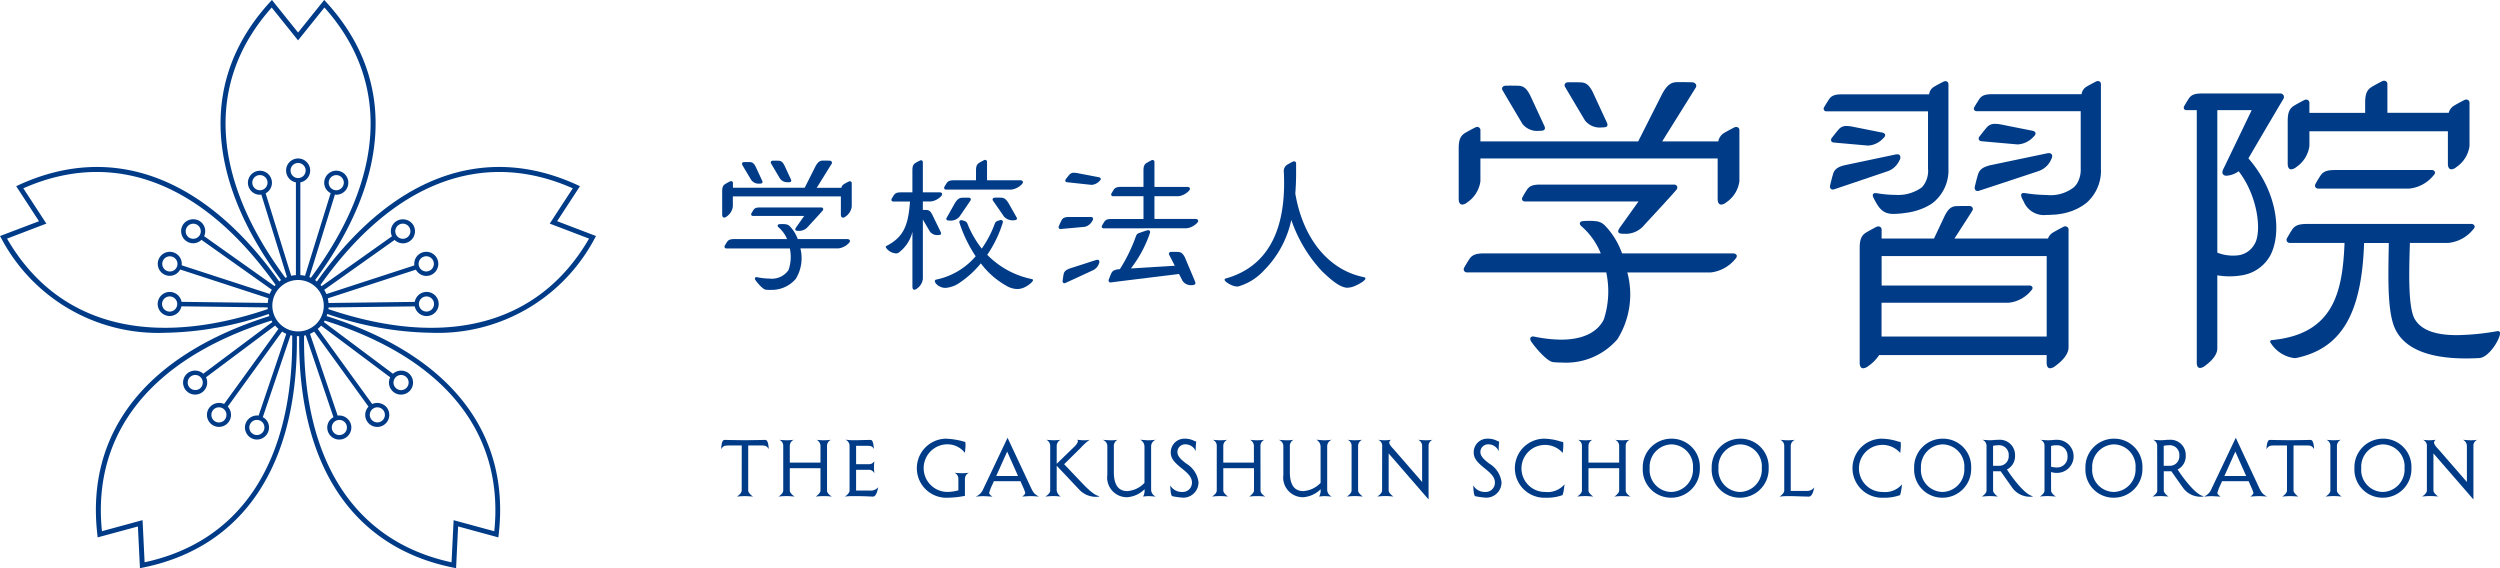
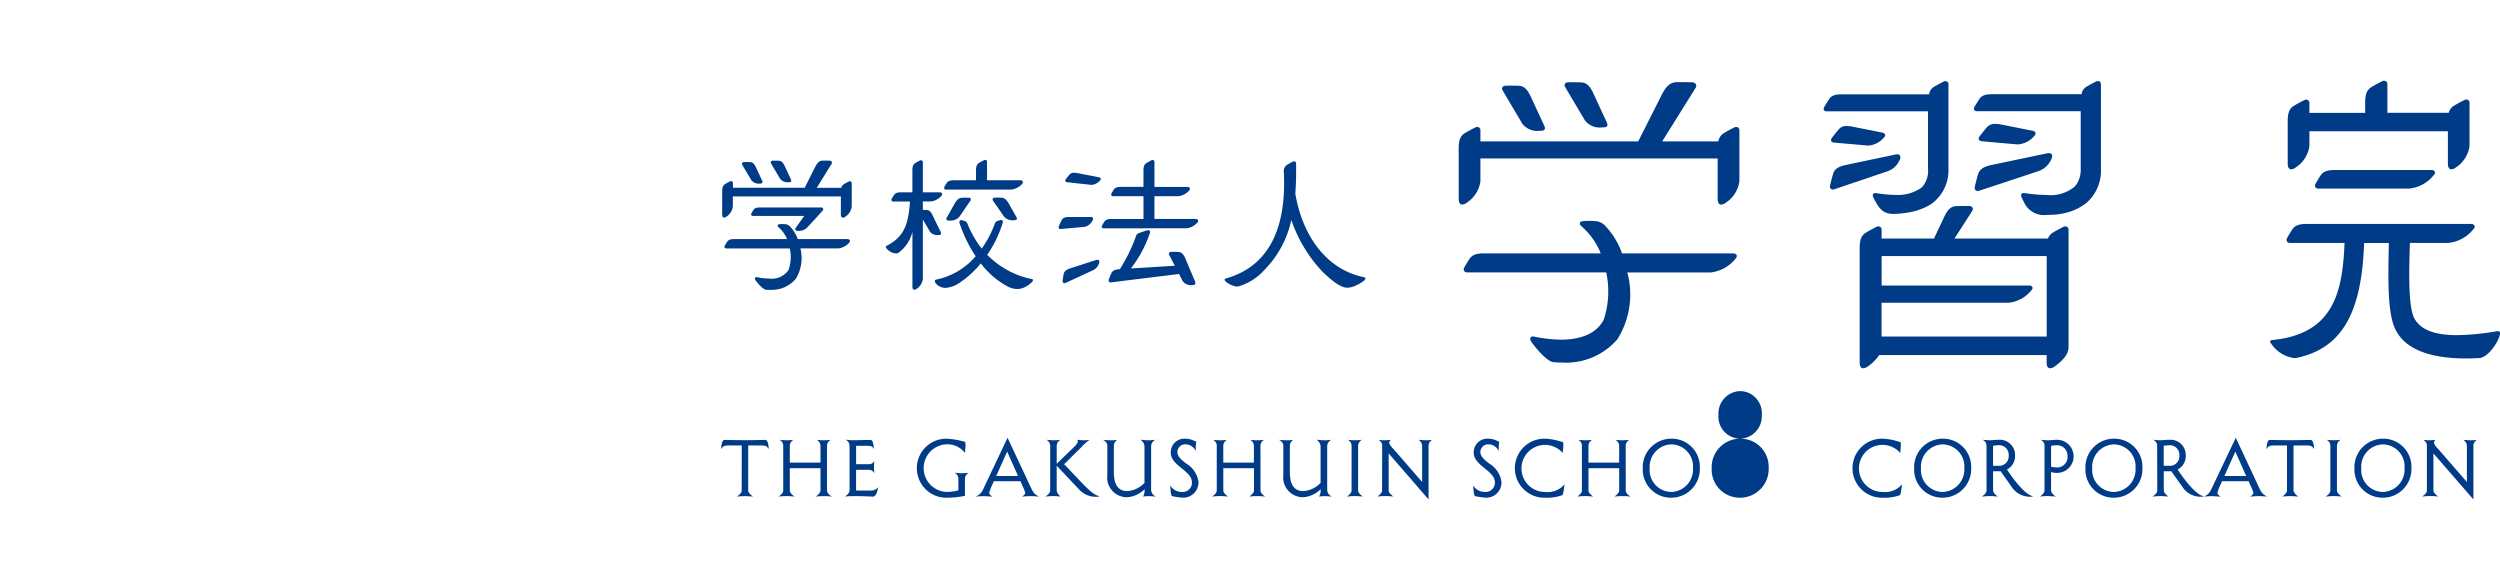
<svg xmlns="http://www.w3.org/2000/svg" width="202.403" height="46" viewBox="0 0 202.403 46">
  <g id="logo" transform="translate(-202.263 -333.006)">
    <path id="パス_1" data-name="パス 1" d="M308.329,397.1h-1.064c-.379,0-.463.077-.6.3.005-.291.057-.748.264-.748.473,0,.633.025,1.666.025.97,0,1.156-.025,1.654-.025.2,0,.263.469.263.748-.141-.27-.31-.3-.593-.3h-1.067v3.65c0,.194.268.407.388.49,0,0-.388-.039-.651-.039s-.481.026-.653.039c.2-.129.389-.3.389-.49Z" transform="translate(-46.014 -28.031)" fill="#003b88" />
    <path id="パス_2" data-name="パス 2" d="M318.884,400.74c0,.194.187.361.389.49a5.9,5.9,0,0,0-.654-.039,5.792,5.792,0,0,0-.653.039c.133-.09.388-.3.388-.49V398.93H315.87v1.809c0,.194.264.407.388.49-.13-.013-.388-.039-.654-.039a5.7,5.7,0,0,0-.653.039c.2-.129.388-.3.388-.49v-3.616a.517.517,0,0,0-.323-.491,5.825,5.825,0,0,0,.588.038,4.327,4.327,0,0,0,.586-.038.544.544,0,0,0-.32.491v1.355h2.484v-1.355a.556.556,0,0,0-.321-.491,4.417,4.417,0,0,0,.586.038,5.424,5.424,0,0,0,.59-.038.527.527,0,0,0-.325.491Z" transform="translate(-49.664 -28.02)" fill="#003b88" />
    <path id="パス_3" data-name="パス 3" d="M326.535,400.734a.805.805,0,0,0,.729-.272c-.02.083-.056.253-.1.388-.072.207-.169.374-.331.374-.212,0-.562-.039-1.629-.039a5.444,5.444,0,0,0-.649.039c.168-.1.386-.3.386-.491v-3.616a.538.538,0,0,0-.338-.5s.388.045.591.045c.5,0,1.09-.025,1.457-.025.195,0,.234.431.261.735-.1-.142-.118-.257-.5-.257h-.941V398.6h.993a.487.487,0,0,0,.483-.252s-.026.246-.026.459a3.561,3.561,0,0,0,.033.549.481.481,0,0,0-.491-.3h-.993v1.679Z" transform="translate(-53.897 -28.014)" fill="#003b88" />
    <path id="パス_4" data-name="パス 4" d="M338.91,396.74c.007.13.014.118.014.3,0,.066-.025.4-.051.577a1.791,1.791,0,0,0-1.54-.686,1.928,1.928,0,0,0,.086,3.851,3.393,3.393,0,0,0,.927-.13V399.7a.528.528,0,0,0-.314-.471,5.463,5.463,0,0,0,.575.037,4.226,4.226,0,0,0,.588-.037.566.566,0,0,0-.318.471v1.4a7.431,7.431,0,0,1-1.353.15,2.392,2.392,0,1,1-.191-4.779,6.245,6.245,0,0,1,1.576.269" transform="translate(-58.492 -27.949)" fill="#003b88" />
    <path id="パス_5" data-name="パス 5" d="M348.649,401.1c-.2-.02-.44-.04-.679-.04s-.53.02-.709.04c.085-.051.252-.213.252-.3a2.359,2.359,0,0,0-.16-.434l-.228-.517h-2.153l-.116.267a3.688,3.688,0,0,0-.266.685c0,.1.156.226.266.3,0,0-.574-.04-.768-.04-.1,0-.414.02-.593.04a1.116,1.116,0,0,0,.619-.621l1.966-4.146,1.921,4.1a2.167,2.167,0,0,0,.221.375,1.456,1.456,0,0,0,.426.3m-2.6-3.656-.886,1.976h1.765Z" transform="translate(-62.244 -27.886)" fill="#003b88" />
    <path id="パス_6" data-name="パス 6" d="M353.984,397.122a.541.541,0,0,0-.316-.491s.4.038.588.038a3.892,3.892,0,0,0,.575-.038.562.562,0,0,0-.32.491v1.453l1.371-1.33a1.258,1.258,0,0,0,.344-.453.331.331,0,0,0-.04-.161s.323.038.459.038a2.323,2.323,0,0,0,.536-.038,4.243,4.243,0,0,0-.719.645l-1.349,1.331,1.441,1.517c.633.66,1.045,1,1.391,1.066v.039a1.835,1.835,0,0,1-1.584-.537l-1.851-1.961v2.007a.732.732,0,0,0,.327.49s-.327-.039-.589-.039-.479.027-.653.039c.2-.129.388-.3.388-.49Z" transform="translate(-66.696 -28.02)" fill="#003b88" />
    <path id="パス_7" data-name="パス 7" d="M366.187,396.619a.572.572,0,0,0-.386.542v3.515a.619.619,0,0,0,.382.548s-.5-.039-.593-.039a4.2,4.2,0,0,0-.438.039,1.061,1.061,0,0,0,.119-.594,2.216,2.216,0,0,1-1.426.646,1.594,1.594,0,0,1-1.589-1.809v-2.349a.533.533,0,0,0-.388-.491s.46.038.651.038a3.319,3.319,0,0,0,.564-.038.559.559,0,0,0-.3.491v2.118c0,.909.286,1.543,1.08,1.543a2.1,2.1,0,0,0,1.4-.664v-2.946a.636.636,0,0,0-.346-.549s.538.045.615.045a4.649,4.649,0,0,0,.647-.045" transform="translate(-70.342 -28.014)" fill="#003b88" />
    <path id="パス_8" data-name="パス 8" d="M372.748,401.25a6.073,6.073,0,0,1-.943-.13.959.959,0,0,1-.094-.317c-.015-.134-.035-.379-.045-.549a1.092,1.092,0,0,0,.972.531.747.747,0,0,0,.789-.769c0-.439-.35-.75-.723-1.059l-.145-.116c-.42-.344-.847-.713-.847-1.221a1.1,1.1,0,0,1,1.085-1.149,1.65,1.65,0,0,1,.74.141,2.326,2.326,0,0,0,.239.1,4.632,4.632,0,0,0-.045.657v.118a.888.888,0,0,0-.862-.557.619.619,0,0,0-.619.614c0,.363.314.627.651.893l.057.045a2.039,2.039,0,0,1,1,1.511,1.236,1.236,0,0,1-1.214,1.254" transform="translate(-74.662 -27.949)" fill="#003b88" />
    <path id="パス_9" data-name="パス 9" d="M381.637,400.74c0,.194.185.361.384.49a5.448,5.448,0,0,0-1.3,0c.128-.09.387-.3.387-.49V398.93h-2.485v1.809c0,.194.264.407.384.49-.128-.013-.384-.039-.65-.039a5.614,5.614,0,0,0-.651.039c.2-.129.387-.3.387-.49v-3.616a.514.514,0,0,0-.323-.491,5.82,5.82,0,0,0,.587.038,4.385,4.385,0,0,0,.588-.038.542.542,0,0,0-.323.491v1.355H381.1v-1.355a.554.554,0,0,0-.32-.491,4.413,4.413,0,0,0,.586.038,5.192,5.192,0,0,0,.584-.038.528.528,0,0,0-.319.491Z" transform="translate(-77.32 -28.02)" fill="#003b88" />
    <path id="パス_10" data-name="パス 10" d="M391.67,396.619a.567.567,0,0,0-.384.542v3.515a.615.615,0,0,0,.379.548s-.5-.039-.595-.039a4.335,4.335,0,0,0-.438.039,1.061,1.061,0,0,0,.122-.594,2.225,2.225,0,0,1-1.429.646,1.6,1.6,0,0,1-1.589-1.809v-2.349a.534.534,0,0,0-.388-.491s.46.038.655.038a3.312,3.312,0,0,0,.56-.038.557.557,0,0,0-.3.491v2.118c0,.909.284,1.543,1.08,1.543a2.109,2.109,0,0,0,1.408-.664v-2.946a.633.633,0,0,0-.349-.549s.537.045.614.045a4.681,4.681,0,0,0,.651-.045" transform="translate(-81.572 -28.014)" fill="#003b88" />
    <path id="パス_11" data-name="パス 11" d="M397.624,397.122a.513.513,0,0,0-.33-.491,5.147,5.147,0,0,0,.588.038,5.086,5.086,0,0,0,.595-.038.557.557,0,0,0-.325.491v3.616c0,.194.267.407.388.49,0,0-.388-.039-.652-.039s-.482.027-.649.039c.2-.129.384-.3.384-.49Z" transform="translate(-85.935 -28.02)" fill="#003b88" />
    <path id="パス_12" data-name="パス 12" d="M402.041,397.18a.523.523,0,0,0-.323-.548s.311.038.475.038a4.117,4.117,0,0,0,.564-.038.328.328,0,0,0-.143.206c0,.214.258.447.44.651l2.222,2.56v-2.927a.556.556,0,0,0-.315-.491s.362.038.6.038a3.329,3.329,0,0,0,.562-.038.517.517,0,0,0-.325.491v4.34l-3.232-3.727v3c0,.194.263.406.387.49,0,0-.387-.039-.654-.039s-.475.026-.653.039c.2-.129.388-.3.388-.49Z" transform="translate(-87.876 -28.02)" fill="#003b88" />
    <path id="パス_13" data-name="パス 13" d="M416.608,401.25a6.176,6.176,0,0,1-.945-.13,1.063,1.063,0,0,1-.091-.317c-.017-.134-.038-.379-.044-.549a1.089,1.089,0,0,0,.969.531.747.747,0,0,0,.788-.769c0-.439-.349-.75-.724-1.059l-.141-.116c-.421-.344-.848-.713-.848-1.221a1.094,1.094,0,0,1,1.084-1.149,1.641,1.641,0,0,1,.739.141c.065.026.138.071.239.1a4.9,4.9,0,0,0-.042.657v.118a.89.89,0,0,0-.863-.557.619.619,0,0,0-.619.614c0,.363.316.627.653.893l.057.045a2.044,2.044,0,0,1,1,1.511,1.233,1.233,0,0,1-1.211,1.254" transform="translate(-93.993 -27.949)" fill="#003b88" />
    <path id="パス_14" data-name="パス 14" d="M425.475,400.785a1.682,1.682,0,0,1-.077.257l-.249.078a3.568,3.568,0,0,1-1.078.13,2.392,2.392,0,1,1-.209-4.779,4.566,4.566,0,0,1,1.4.232,1.187,1.187,0,0,0,.191.037c.007.072.014.213.014.291s-.025.408-.051.594a1.905,1.905,0,1,0-1.42,3.16,1.8,1.8,0,0,0,1.567-.619c-.026.226-.056.464-.09.619" transform="translate(-96.634 -27.949)" fill="#003b88" />
    <path id="パス_15" data-name="パス 15" d="M434.506,400.74c0,.194.186.361.387.49a5.466,5.466,0,0,0-1.305,0c.131-.09.387-.3.387-.49V398.93H431.49v1.809c0,.194.267.407.389.49-.132-.013-.389-.039-.656-.039a5.658,5.658,0,0,0-.65.039c.2-.129.387-.3.387-.49v-3.616a.513.513,0,0,0-.323-.491,5.814,5.814,0,0,0,.586.038,4.363,4.363,0,0,0,.589-.038.544.544,0,0,0-.323.491v1.355h2.485v-1.355a.553.553,0,0,0-.321-.491,4.453,4.453,0,0,0,.589.038,5.353,5.353,0,0,0,.586-.038.527.527,0,0,0-.324.491Z" transform="translate(-100.622 -28.02)" fill="#003b88" />
    <path id="パス_16" data-name="パス 16" d="M442.38,396.471a2.275,2.275,0,0,1,2.309,2.388,2.316,2.316,0,0,1-2.309,2.391,2.282,2.282,0,0,1-2.311-2.391,2.312,2.312,0,0,1,2.311-2.388m0,4.314a1.813,1.813,0,0,0,1.754-1.926,1.783,1.783,0,0,0-1.754-1.926,1.813,1.813,0,0,0-1.752,1.926,1.782,1.782,0,0,0,1.752,1.926" transform="translate(-104.806 -27.949)" fill="#003b88" />
-     <path id="パス_17" data-name="パス 17" d="M452.344,396.471a2.278,2.278,0,0,1,2.313,2.388,2.318,2.318,0,0,1-2.313,2.391,2.277,2.277,0,0,1-2.3-2.391,2.309,2.309,0,0,1,2.3-2.388m0,4.314a1.815,1.815,0,0,0,1.758-1.926,1.784,1.784,0,0,0-1.758-1.926,1.813,1.813,0,0,0-1.75,1.926,1.783,1.783,0,0,0,1.75,1.926" transform="translate(-109.201 -27.949)" fill="#003b88" />
-     <path id="パス_18" data-name="パス 18" d="M462.228,401.23c-.505,0-1.026-.039-1.714-.039-.263,0-.492.027-.648.039.177-.11.386-.3.386-.49v-3.616a.535.535,0,0,0-.324-.491s.381.038.586.038a5.335,5.335,0,0,0,.615-.038.521.521,0,0,0-.35.491v3.649h1.314a.717.717,0,0,0,.6-.3c-.065.215-.149.762-.464.762" transform="translate(-113.534 -28.02)" fill="#003b88" />
+     <path id="パス_17" data-name="パス 17" d="M452.344,396.471a2.278,2.278,0,0,1,2.313,2.388,2.318,2.318,0,0,1-2.313,2.391,2.277,2.277,0,0,1-2.3-2.391,2.309,2.309,0,0,1,2.3-2.388a1.815,1.815,0,0,0,1.758-1.926,1.784,1.784,0,0,0-1.758-1.926,1.813,1.813,0,0,0-1.75,1.926,1.783,1.783,0,0,0,1.75,1.926" transform="translate(-109.201 -27.949)" fill="#003b88" />
    <path id="パス_19" data-name="パス 19" d="M474.332,400.785a2.2,2.2,0,0,1-.076.257l-.251.078a3.553,3.553,0,0,1-1.074.13,2.392,2.392,0,1,1-.214-4.779,4.58,4.58,0,0,1,1.4.232,1.182,1.182,0,0,0,.191.037c.008.072.015.213.015.291s-.026.408-.05.594a1.906,1.906,0,1,0-1.423,3.16,1.8,1.8,0,0,0,1.569-.619,5.968,5.968,0,0,1-.09.619" transform="translate(-118.166 -27.949)" fill="#003b88" />
    <path id="パス_20" data-name="パス 20" d="M481.654,396.471a2.279,2.279,0,0,1,2.316,2.388,2.319,2.319,0,0,1-2.316,2.391,2.278,2.278,0,0,1-2.3-2.391,2.307,2.307,0,0,1,2.3-2.388m0,4.314a1.816,1.816,0,0,0,1.761-1.926,1.786,1.786,0,0,0-1.761-1.926,1.814,1.814,0,0,0-1.748,1.926,1.782,1.782,0,0,0,1.748,1.926" transform="translate(-122.119 -27.949)" fill="#003b88" />
    <path id="パス_21" data-name="パス 21" d="M489.526,397.122a.508.508,0,0,0-.336-.491s.46.038.6.038c.255,0,.413-.038.747-.038a1.229,1.229,0,0,1,1.3,1.271,1.214,1.214,0,0,1-.656,1.137l.177.264c.364.532,1.293,1.772,1.9,1.887v.039a1.753,1.753,0,0,1-1.656-.73l-.928-1.317h-.615v1.557c0,.194.264.407.387.49,0,0-.387-.039-.651-.039s-.479.027-.655.039c.2-.129.388-.3.388-.49Zm.931-.046a1.6,1.6,0,0,0-.4.046v1.615h.466a.768.768,0,0,0,.8-.823.779.779,0,0,0-.867-.839" transform="translate(-126.433 -28.02)" fill="#003b88" />
    <path id="パス_22" data-name="パス 22" d="M498.32,400.739c0,.194.238.393.386.49,0,0-.386-.039-.647-.039a4.961,4.961,0,0,0-.659.039c.189-.11.387-.3.387-.49v-3.616a.5.5,0,0,0-.323-.491s.369.038.594.038c.311,0,.481-.038.764-.038a1.34,1.34,0,1,1-.034,2.68,1.534,1.534,0,0,1-.47-.07Zm.431-3.663a1.28,1.28,0,0,0-.431.058v1.68a2.115,2.115,0,0,0,.47.059.846.846,0,0,0,.859-.951.836.836,0,0,0-.9-.846" transform="translate(-129.999 -28.02)" fill="#003b88" />
    <path id="パス_23" data-name="パス 23" d="M506.329,396.471a2.277,2.277,0,0,1,2.313,2.388,2.316,2.316,0,0,1-2.313,2.391,2.279,2.279,0,0,1-2.3-2.391,2.309,2.309,0,0,1,2.3-2.388m0,4.314a1.812,1.812,0,0,0,1.756-1.926,1.782,1.782,0,0,0-1.756-1.926,1.814,1.814,0,0,0-1.751,1.926,1.784,1.784,0,0,0,1.751,1.926" transform="translate(-132.927 -27.949)" fill="#003b88" />
    <path id="パス_24" data-name="パス 24" d="M514.131,397.122a.512.512,0,0,0-.336-.491s.458.038.6.038c.262,0,.417-.038.75-.038a1.23,1.23,0,0,1,1.3,1.271,1.211,1.211,0,0,1-.658,1.137l.179.264c.363.532,1.294,1.772,1.9,1.887v.039a1.749,1.749,0,0,1-1.654-.73l-.931-1.317h-.614v1.557c0,.194.266.407.386.49,0,0-.386-.039-.652-.039s-.478.027-.65.039c.2-.129.388-.3.388-.49Zm.931-.046a1.611,1.611,0,0,0-.4.046v1.615h.465a.766.766,0,0,0,.8-.823.777.777,0,0,0-.863-.839" transform="translate(-137.222 -28.02)" fill="#003b88" />
    <path id="パス_25" data-name="パス 25" d="M526.361,401.1c-.2-.02-.442-.04-.677-.04s-.532.02-.713.04c.085-.051.253-.213.253-.3a2.368,2.368,0,0,0-.162-.434l-.227-.517h-2.151l-.117.267a3.78,3.78,0,0,0-.263.685c0,.1.155.226.263.3,0,0-.575-.04-.767-.04-.1,0-.413.02-.595.04a1.115,1.115,0,0,0,.619-.621l1.971-4.146,1.917,4.1a2.106,2.106,0,0,0,.223.375,1.376,1.376,0,0,0,.424.3m-2.6-3.656-.886,1.976h1.763Z" transform="translate(-140.521 -27.886)" fill="#003b88" />
    <path id="パス_26" data-name="パス 26" d="M531.961,397.1H530.9c-.377,0-.459.077-.6.3.007-.291.06-.748.268-.748.473,0,.631.025,1.666.025.97,0,1.156-.025,1.651-.025.2,0,.268.469.268.748-.145-.27-.312-.3-.6-.3H532.49v3.65c0,.194.267.407.386.49,0,0-.386-.039-.651-.039s-.478.026-.653.039c.2-.129.388-.3.388-.49Z" transform="translate(-144.54 -28.031)" fill="#003b88" />
    <path id="パス_27" data-name="パス 27" d="M539.264,397.122a.51.51,0,0,0-.33-.491,5.179,5.179,0,0,0,.589.038,4.99,4.99,0,0,0,.594-.038.554.554,0,0,0-.321.491v3.616c0,.194.262.407.386.49,0,0-.386-.039-.651-.039s-.478.027-.653.039c.2-.129.386-.3.386-.49Z" transform="translate(-148.332 -28.02)" fill="#003b88" />
    <path id="パス_28" data-name="パス 28" d="M545.36,396.471a2.278,2.278,0,0,1,2.313,2.388,2.316,2.316,0,0,1-2.313,2.391,2.279,2.279,0,0,1-2.3-2.391,2.308,2.308,0,0,1,2.3-2.388m0,4.314a1.812,1.812,0,0,0,1.756-1.926,1.783,1.783,0,0,0-1.756-1.926,1.811,1.811,0,0,0-1.748,1.926,1.781,1.781,0,0,0,1.748,1.926" transform="translate(-150.179 -27.949)" fill="#003b88" />
    <path id="パス_29" data-name="パス 29" d="M553.265,397.18a.521.521,0,0,0-.321-.548s.309.038.477.038a4.081,4.081,0,0,0,.56-.038.325.325,0,0,0-.138.206c0,.214.254.447.437.651l2.224,2.56v-2.927a.562.562,0,0,0-.318-.491s.362.038.607.038a3.339,3.339,0,0,0,.562-.038.509.509,0,0,0-.322.491v4.34l-3.237-3.727v3c0,.194.266.406.385.49,0,0-.385-.039-.653-.039s-.476.026-.651.039c.2-.129.388-.3.388-.49Z" transform="translate(-154.519 -28.02)" fill="#003b88" />
    <path id="パス_30" data-name="パス 30" d="M339.977,358.559h-.885a.142.142,0,0,1-.137-.07.158.158,0,0,1,0-.149s.08-.15.188-.311.259-.226.573-.226h1.8v-.8c0-.339.075-.508.271-.622s.361-.2.379-.207a.189.189,0,0,1,.086-.022.154.154,0,0,1,.157.166V357.8h2.664c.156,0,.209.056.23.1.027.067,0,.149-.083.232a1.45,1.45,0,0,1-.835.424Z" transform="translate(-60.234 -10.201)" fill="#003b88" />
    <path id="パス_31" data-name="パス 31" d="M362.782,361.69H361.9a.152.152,0,0,1-.14-.068.164.164,0,0,1,.005-.15c.03-.05.1-.179.19-.314.1-.163.262-.225.574-.225h2.595v-1.841h-2.459a.143.143,0,0,1-.135-.22s.088-.157.187-.311.261-.225.575-.225h1.831v-1.327c0-.338.071-.508.27-.622s.358-.2.377-.206a.183.183,0,0,1,.086-.022.152.152,0,0,1,.156.166v2.012h2.635c.156,0,.211.056.228.1.03.064,0,.147-.083.227a1.418,1.418,0,0,1-.832.426h-1.949v1.841h3.3c.156,0,.209.057.23.1.03.069,0,.15-.083.229a1.42,1.42,0,0,1-.834.426Z" transform="translate(-70.283 -10.199)" fill="#003b88" />
    <path id="パス_32" data-name="パス 32" d="M332.806,366.673c-.059,0-.159-.032-.159-.24v-4.45a2.966,2.966,0,0,1-1.13,1.7.362.362,0,0,1-.2.05,1.057,1.057,0,0,1-.824-.485.109.109,0,0,1,.066-.127c1.436-.742,1.757-1.75,1.892-3.587H331.1a.14.14,0,0,1-.135-.069.144.144,0,0,1,0-.146,3.045,3.045,0,0,1,.186-.306c.106-.162.254-.222.561-.222h.933V357c0-.321.068-.482.254-.593s.34-.185.358-.192a.168.168,0,0,1,.085-.022.146.146,0,0,1,.149.161v2.432h1.331c.118,0,.2.035.22.1s0,.146-.081.225a1.381,1.381,0,0,1-.816.416h-.654v.685h.022c.113,0,.207,0,.28.006.2.008.321.108.455.367l.679,1.394c.042.086.052.147.021.2s-.121.068-.217.068a.738.738,0,0,1-.668-.282s-.416-.71-.571-.972V365.8a1.125,1.125,0,0,1-.491.79.348.348,0,0,1-.2.085" transform="translate(-56.513 -10.211)" fill="#003b88" />
    <path id="パス_33" data-name="パス 33" d="M369.512,370.772a.825.825,0,0,1-.782-.333l-.292-.57-.038.007c-.007,0-.168.023-.422.053-1.214.149-4.907.6-5.052.627a.232.232,0,0,1-.034,0,.151.151,0,0,1-.127-.062.2.2,0,0,1-.018-.17l.01-.015c.093-.243.153-.394.195-.479.094-.215.254-.3.6-.343l.1-.007a13.232,13.232,0,0,0,1.309-2.694.4.4,0,0,1,.186-.21l.026-.007c.426-.153.607-.208.683-.231a.37.37,0,0,1,.085-.012.141.141,0,0,1,.123.056.171.171,0,0,1,.022.164,9.844,9.844,0,0,1-1.544,2.878l3.553-.218c-.2-.4-.39-.762-.45-.882a.162.162,0,0,1-.005-.162.18.18,0,0,1,.152-.079c.011,0,.128,0,.265,0s.239,0,.325.006c.228.013.373.131.53.434l.823,1.953c.04.1.042.166.005.216s-.1.078-.23.078" transform="translate(-70.721 -14.684)" fill="#003b88" />
    <path id="パス_34" data-name="パス 34" d="M347.672,363.451a.942.942,0,0,1-.81-.323c0-.01-.7-1.019-.871-1.261a.153.153,0,0,1-.018-.166.165.165,0,0,1,.146-.079v0a1.642,1.642,0,0,1,.237-.006c.124,0,.23,0,.311.006.23.012.38.123.57.425l.625,1.1c.066.1.082.171.051.225s-.128.073-.244.073" transform="translate(-63.332 -12.61)" fill="#003b88" />
    <path id="パス_35" data-name="パス 35" d="M339.517,363.473c-.112,0-.2-.005-.241-.074s-.014-.122.054-.228l.627-1.119c.193-.3.344-.415.573-.427.084,0,.187-.006.311-.006.149,0,.238,0,.238,0a.163.163,0,0,1,.148.079.157.157,0,0,1-.021.166c-.136.2-.591.868-.808,1.182l-.067.1a.937.937,0,0,1-.813.328" transform="translate(-60.38 -12.61)" fill="#003b88" />
    <path id="パス_36" data-name="パス 36" d="M358.612,358.987c-.017,0-.034,0-.055,0l-1.947-.21a.15.15,0,0,1-.126-.084.172.172,0,0,1,.025-.152s.178-.236.305-.378a.444.444,0,0,1,.369-.152,1.4,1.4,0,0,1,.214.018l1.758.336c.109.018.171.056.189.116s-.013.126-.1.2a.976.976,0,0,1-.633.312" transform="translate(-67.966 -11.018)" fill="#003b88" />
    <path id="パス_37" data-name="パス 37" d="M355.657,365.391a.136.136,0,0,1-.121-.063.177.177,0,0,1-.009-.162s.129-.3.223-.48.248-.259.547-.267h1.807c.1,0,.161.026.186.079s.015.134-.049.233a.925.925,0,0,1-.618.484l-.187.017-1.764.16Z" transform="translate(-67.542 -13.844)" fill="#003b88" />
    <path id="パス_38" data-name="パス 38" d="M356.234,372.509a.134.134,0,0,1-.108-.05.19.19,0,0,1-.039-.147c.007-.052.042-.316.08-.526.045-.228.181-.354.5-.471l2.1-.677a.389.389,0,0,1,.137-.028.163.163,0,0,1,.136.062.285.285,0,0,1-.008.242.936.936,0,0,1-.522.56c-.083.041-2.044.95-2.213,1.021a.236.236,0,0,1-.073.015" transform="translate(-67.794 -16.572)" fill="#003b88" />
    <path id="パス_39" data-name="パス 39" d="M389.492,366.588c-.5,0-1.1-.387-2.08-1.335a11.573,11.573,0,0,1-2.489-4.154,8.206,8.206,0,0,1-2.208,4.078,4.534,4.534,0,0,1-2.069,1.3.527.527,0,0,1-.107.011c-.371,0-.994-.359-1.017-.54a.1.1,0,0,1,.086-.107c3.349-.94,4.937-3.832,4.712-8.6a.607.607,0,0,1,.3-.633c.175-.1.343-.189.426-.229a.2.2,0,0,1,.1-.028.163.163,0,0,1,.165.18v.847h0c0,.571-.028,1.091-.064,1.587.628,3.673,2.714,6.208,5.577,6.77.091.025.1.083.1.108,0,.2-.747.576-1.008.659a1.345,1.345,0,0,1-.43.078" transform="translate(-78.114 -10.285)" fill="#003b88" />
    <path id="パス_40" data-name="パス 40" d="M344.258,370.434a1.769,1.769,0,0,1-.9-.277,6.6,6.6,0,0,1-2.044-1.8,7.833,7.833,0,0,1-1.685,1.546,2.286,2.286,0,0,1-1.173.439.98.98,0,0,1-.251-.029c-.359-.094-.612-.351-.612-.518a.11.11,0,0,1,.081-.118,5.734,5.734,0,0,0,3.221-1.893,11.107,11.107,0,0,1-1.31-2.707.2.2,0,0,1,.021-.165.152.152,0,0,1,.122-.054.342.342,0,0,1,.078.012,1.689,1.689,0,0,1,.249.08.362.362,0,0,1,.174.194,8.035,8.035,0,0,0,1.16,2.017,8.587,8.587,0,0,0,1.056-2.022.37.37,0,0,1,.18-.2,1.624,1.624,0,0,1,.248-.079.235.235,0,0,1,.073-.011.133.133,0,0,1,.119.054.163.163,0,0,1,.025.156,9.534,9.534,0,0,1-1.258,2.606,6.989,6.989,0,0,0,3.633,1.968.086.086,0,0,1,.07.086c0,.159-.531.566-.929.669a1.381,1.381,0,0,1-.348.046" transform="translate(-59.641 -14.029)" fill="#003b88" />
    <path id="パス_41" data-name="パス 41" d="M316.565,360.862c-.058,0-.164-.033-.164-.246v-1.468h-8.745v.813a1.159,1.159,0,0,1-.5.812.363.363,0,0,1-.2.089c-.06,0-.165-.033-.165-.246v-1.874c0-.336.07-.494.264-.609s.35-.193.369-.2a.184.184,0,0,1,.086-.022.15.15,0,0,1,.153.163v.369h5.811l.88-1.749c.185-.325.336-.442.582-.448l.15,0c.211,0,.416.008.416.008a.191.191,0,0,1,.161.092.167.167,0,0,1-.012.167c-.058.09-.434.694-1.119,1.8l-.089.137h1.995a.473.473,0,0,1,.235-.309c.18-.108.352-.193.368-.2a.2.2,0,0,1,.087-.022.153.153,0,0,1,.153.163v1.887a1.154,1.154,0,0,1-.507.812.348.348,0,0,1-.2.089Z" transform="translate(-46.06 -10.239)" fill="#003b88" />
    <path id="パス_42" data-name="パス 42" d="M310.827,370.768c-.119,0-.236-.005-.348-.016-.278-.027-.843-.748-.872-.834a.158.158,0,0,1,.007-.134.137.137,0,0,1,.113-.052.224.224,0,0,1,.07.011,5.052,5.052,0,0,0,.98.107,1.64,1.64,0,0,0,1.525-.671c.006-.013.011-.023.014-.032l.018-.037a3.284,3.284,0,0,0,.088-1.7h-5.135a.145.145,0,0,1-.135-.22s.083-.15.191-.312.261-.225.574-.225H312.2a2.566,2.566,0,0,0-.685-.948c-.088-.076-.085-.139-.074-.168a.129.129,0,0,1,.12-.088,2.044,2.044,0,0,1,.235-.011c.08,0,.164,0,.259.011a.556.556,0,0,1,.378.179,2.925,2.925,0,0,1,.631,1.025h3.986c.124,0,.2.035.229.1s0,.146-.084.228a1.423,1.423,0,0,1-.834.427h-3.084a3.206,3.206,0,0,1-.369,2.457l-.009.013a2.552,2.552,0,0,1-2.071.884" transform="translate(-46.213 -14.29)" fill="#003b88" />
    <path id="パス_43" data-name="パス 43" d="M311.1,358.21a.738.738,0,0,1-.668-.285l-.041-.068c-.147-.247-.6-1-.693-1.17a.14.14,0,0,1,0-.145.154.154,0,0,1,.138-.074c.013,0,.113,0,.234,0,.086,0,.181,0,.259,0,.2.011.321.111.455.371l.515,1.106c.045.088.052.147.023.2s-.117.068-.218.068" transform="translate(-47.343 -10.339)" fill="#003b88" />
    <path id="パス_44" data-name="パス 44" d="M315.264,358a.725.725,0,0,1-.669-.282c-.007-.007-.617-1.036-.734-1.24a.146.146,0,0,1-.006-.142.169.169,0,0,1,.14-.076c.012,0,.112,0,.234,0,.086,0,.181,0,.26.005.2.011.319.11.454.369l.514,1.107a.2.2,0,0,1,.023.2c-.038.062-.117.067-.216.067" transform="translate(-49.176 -10.245)" fill="#003b88" />
    <path id="パス_45" data-name="パス 45" d="M314.827,364.93c-.119,0-.207-.006-.244-.076-.029-.053-.006-.122.072-.23l.636-.9h-4.147a.135.135,0,0,1-.127-.066.131.131,0,0,1,0-.14s.075-.132.17-.282.237-.2.521-.2h4.966a.159.159,0,0,1,.146.083.147.147,0,0,1-.034.168c-.117.152-1.143,1.257-1.193,1.312a.928.928,0,0,1-.767.333" transform="translate(-47.921 -13.234)" fill="#003b88" />
    <path id="パス_46" data-name="パス 46" d="M546.759,357.62h-7.8c-.654,0-.964.121-1.182.455s-.374.614-.4.671a.264.264,0,0,0-.011.257.27.27,0,0,0,.249.119h7.351a2.9,2.9,0,0,0,1.974-1.076c.134-.133.118-.235.1-.283a.278.278,0,0,0-.27-.144" transform="translate(-147.648 -10.848)" fill="#003b88" />
    <path id="パス_47" data-name="パス 47" d="M533.667,351.892a.716.716,0,0,0,.4-.176,2.456,2.456,0,0,0,1.07-1.715v-1.192h11.211v2.623c0,.4.18.461.287.461a.7.7,0,0,0,.394-.176A2.457,2.457,0,0,0,548.1,350v-3.473a.255.255,0,0,0-.259-.283.336.336,0,0,0-.159.039s-.381.188-.8.436a.953.953,0,0,0-.468.6H541.45V345.01a.262.262,0,0,0-.267-.29.38.38,0,0,0-.168.045c-.124.063-.453.231-.813.443-.407.24-.552.578-.552,1.3v.813h-4.515v-.789a.254.254,0,0,0-.258-.283.313.313,0,0,0-.155.039s-.387.191-.8.436c-.4.233-.542.565-.542,1.266v3.446c0,.4.18.461.289.461" transform="translate(-145.901 -5.178)" fill="#003b88" />
    <path id="パス_48" data-name="パス 48" d="M488.085,364.446a.356.356,0,0,0-.154.037s-.393.2-.815.444a.945.945,0,0,0-.438.507H479.1l.034-.046c1.048-1.623,1.352-2.1,1.419-2.216a.239.239,0,0,0,.014-.241.281.281,0,0,0-.243-.129s-.224,0-.493,0c-.193,0-.405,0-.581.009-.4.022-.647.222-.927.767l-.876,1.859h-4.24v-.7a.258.258,0,0,0-.262-.286.4.4,0,0,0-.158.037s-.389.2-.81.444c-.4.237-.546.57-.546,1.277v9.266c0,.385.157.464.288.464a.753.753,0,0,0,.4-.173,3.255,3.255,0,0,0,.889-.9h13.56v.608c0,.385.152.464.286.464a.745.745,0,0,0,.4-.173c.721-.525,1.087-1.038,1.087-1.529v-9.5a.256.256,0,0,0-.262-.286m-14.877,8.92V370.63H483.5a2.689,2.689,0,0,0,1.822-.995c.123-.124.112-.22.091-.268a.26.26,0,0,0-.252-.13H473.208v-2.382h13.364v6.511Z" transform="translate(-118.606 -13.116)" fill="#003b88" />
    <path id="パス_49" data-name="パス 49" d="M472.784,355.845a.42.42,0,0,0,.052-.4.245.245,0,0,0-.23-.1.763.763,0,0,0-.189.025l-4.04.851c-.6.146-.849.335-.963.724-.107.359-.213.8-.242.929a.3.3,0,0,0,.045.242.209.209,0,0,0,.172.079.318.318,0,0,0,.092-.012c.315-.1,4.255-1.435,4.293-1.449a1.628,1.628,0,0,0,1.009-.89" transform="translate(-116.745 -9.844)" fill="#003b88" />
    <path id="パス_50" data-name="パス 50" d="M471.385,351.763l-2.39-.477a2.577,2.577,0,0,0-.4-.04.783.783,0,0,0-.647.271c-.214.243-.507.63-.571.709a.248.248,0,0,0-.039.23.227.227,0,0,0,.193.126c.3.032,2.723.243,2.748.246s.063,0,.1,0a1.8,1.8,0,0,0,1.155-.569q.208-.183.167-.32c-.028-.09-.132-.152-.313-.18" transform="translate(-116.819 -8.039)" fill="#003b88" />
    <path id="パス_51" data-name="パス 51" d="M488.915,352.341c.18.02,1.1.1,2.735.244l.16.014c.034,0,.07,0,.1,0a1.874,1.874,0,0,0,1.216-.6c.142-.13.2-.239.172-.335s-.136-.156-.328-.186l-2.51-.5a2.816,2.816,0,0,0-.422-.039.826.826,0,0,0-.679.283c-.214.243-.5.629-.6.745a.251.251,0,0,0-.044.241.23.23,0,0,0,.195.13" transform="translate(-126.242 -7.904)" fill="#003b88" />
    <path id="パス_52" data-name="パス 52" d="M474.689,351.848a2,2,0,0,1-.426,1.445l-.109.107a3.3,3.3,0,0,1-2.113.582,9.531,9.531,0,0,1-1.536-.141.577.577,0,0,0-.066,0,.213.213,0,0,0-.2.082c-.064.105.018.264.157.526.427.814.8,1.075,1.532,1.075a7.651,7.651,0,0,0,1.01-.093,5.19,5.19,0,0,0,1.476-.42c.1-.046.207-.1.31-.157l.009-.021.035,0a3.185,3.185,0,0,0,.386-.266,3.357,3.357,0,0,0,1.189-2.711v-6.816a.24.24,0,0,0-.244-.265.315.315,0,0,0-.148.036c-.037.018-.373.186-.742.4a.826.826,0,0,0-.432.628h-7.032c-.594,0-.877.108-1.078.415s-.391.632-.391.632a.214.214,0,0,0,.214.331h8.2Z" transform="translate(-116.332 -5.198)" fill="#003b88" />
    <path id="パス_53" data-name="パス 53" d="M488.124,357.9a.313.313,0,0,0,.045.256.224.224,0,0,0,.177.084.274.274,0,0,0,.094-.016c.267-.079,3.043-1,4.677-1.542l.112-.039a1.713,1.713,0,0,0,1.07-.944c.095-.176.117-.321.057-.415a.263.263,0,0,0-.244-.111.867.867,0,0,0-.2.028l-4.517.946c-.629.156-.894.358-1.017.768-.129.432-.257.981-.257.986" transform="translate(-125.978 -9.768)" fill="#003b88" />
    <path id="パス_54" data-name="パス 54" d="M498.025,344.766a.3.3,0,0,0-.146.036c-.041.019-.376.186-.742.4a.827.827,0,0,0-.434.628h-7.217c-.595,0-.876.108-1.077.415s-.389.628-.389.628a.241.241,0,0,0-.011.233.233.233,0,0,0,.223.1h8.4v4.639a2.2,2.2,0,0,1-.3,1.218,1.082,1.082,0,0,1-.1.135,1.061,1.061,0,0,1-.156.167,3.038,3.038,0,0,1-2.173.627,12.471,12.471,0,0,1-1.777-.152.76.76,0,0,0-.109-.01.2.2,0,0,0-.186.083c-.064.11.015.3.185.608a1.773,1.773,0,0,0,1.842,1.086c.165,0,.341-.007.535-.021.106,0,.209-.012.346-.024l.056-.01c.108-.014.218-.031.325-.05.072-.013.144-.027.215-.044.128-.03.255-.066.408-.112a4.306,4.306,0,0,0,1.373-.732,3.457,3.457,0,0,0,1.152-2.769v-6.815a.242.242,0,0,0-.244-.266" transform="translate(-125.912 -5.198)" fill="#003b88" />
    <path id="パス_55" data-name="パス 55" d="M549.265,374.076h0a20,20,0,0,1-3.308.33c-1.777,0-2.89-.42-3.408-1.286-.554-.922-.475-3.794-.4-6.181h3.115a2.962,2.962,0,0,0,2.014-1.1c.137-.136.123-.24.1-.292a.282.282,0,0,0-.274-.143H533.822c-.667,0-.984.123-1.21.465-.21.325-.381.627-.41.684a.257.257,0,0,0-.008.263.265.265,0,0,0,.248.123h4.416c-.164,3.91-.829,7.4-5.913,7.871a.132.132,0,0,0-.109.156,2.664,2.664,0,0,0,1.961,1.3.873.873,0,0,0,.206-.022c3.615-.786,5.245-3.58,5.437-9.3h2l-.008.493c-.045,2.566-.1,5.217.55,6.521.767,1.549,2.693,2.335,5.723,2.335.338,0,.7-.011,1.074-.031.8-.072,1.686-1.576,1.665-2.017a.156.156,0,0,0-.177-.164" transform="translate(-144.777 -14.267)" fill="#003b88" />
-     <path id="パス_56" data-name="パス 56" d="M523.533,351.764c.71-1.221,2.633-4.493,2.816-4.784a.319.319,0,0,0,.031-.321.306.306,0,0,0-.262-.15h-6.337c-.595,0-.875.108-1.076.415s-.37.611-.37.611a.227.227,0,0,0-.007.233c.044.08.136.09.224.09h.8V368.3c0,.358.147.433.271.433a.683.683,0,0,0,.378-.161c.672-.489,1.014-.969,1.014-1.427v-5.914a6.417,6.417,0,0,0,.875.084h.141a5.967,5.967,0,0,0,1-.089,3.185,3.185,0,0,0,2.3-1.651c.908-1.815.556-5.114-1.8-7.814m.528,6.888a1.776,1.776,0,0,1-1.317.959,3.9,3.9,0,0,1-.466.029,3.467,3.467,0,0,1-1.26-.239V347.858H523.8l-2.258,4.691c-.118.21-.144.373-.08.486a.324.324,0,0,0,.3.131,1.049,1.049,0,0,0,.221-.027,1.859,1.859,0,0,0,.76-.333c1.524,1.963,1.882,4.789,1.321,5.846" transform="translate(-139.236 -5.936)" fill="#003b88" />
-     <path id="パス_57" data-name="パス 57" d="M247.369,350.914l1.848-2.831-.208-.1c-7.567-3.476-15.047-.693-21.091,7.816-.049-.038-.09-.083-.142-.12,6.2-8.385,6.529-16.37.891-22.506l-.156-.169-2.116,2.636-2.115-2.636-.157.169c-5.635,6.136-5.309,14.122.892,22.508-.05.036-.095.08-.142.118-6.043-8.511-13.524-11.291-21.09-7.816l-.208.1,1.846,2.833-3.156,1.2.112.2A14.354,14.354,0,0,0,215.6,359.95a26.625,26.625,0,0,0,8.419-1.526c.016.056.034.119.056.174-9.944,3.13-14.893,9.4-13.93,17.688l.023.227,3.26-.883.165,3.377.225-.046c8.16-1.644,12.58-8.3,12.48-18.741.032,0,.06.008.092.008s.062-.008.094-.009c-.1,10.443,4.319,17.1,12.479,18.742l.225.046.164-3.381,3.257.887.028-.228c.962-8.285-3.99-14.557-13.93-17.687a1.552,1.552,0,0,0,.052-.176,26.581,26.581,0,0,0,8.421,1.526,14.352,14.352,0,0,0,13.227-7.633l.11-.2Zm-23.111-17.3,2.136,2.66,2.135-2.66c5.342,5.968,4.947,13.724-1.1,21.881-.042-.021-.082-.037-.123-.055l2.074-6.683c.036,0,.071.016.109.016a.975.975,0,0,0,.292-1.905.983.983,0,0,0-1.222.639.935.935,0,0,0,.475,1.135l-2.076,6.693a2.385,2.385,0,0,0-.378-.054v-7.511a.975.975,0,1,0-.36,0v7.511a2.47,2.47,0,0,0-.38.054l-2.072-6.677a.972.972,0,1,0-.458.116c.036,0,.073-.012.111-.016l2.076,6.683a1.359,1.359,0,0,0-.128.055c-6.053-8.156-6.446-15.912-1.106-21.881m4.682,14.467a.6.6,0,0,1-.039-.466.606.606,0,0,1,.582-.432.639.639,0,0,1,.182.027.6.6,0,0,1,.358.3.592.592,0,0,1,.041.468.611.611,0,0,1-1.126.1m-3.156-1.27a.611.611,0,1,1,.611.613.612.612,0,0,1-.611-.613m-2.3,1.571a.614.614,0,0,1-.367-1.172.655.655,0,0,1,.185-.027.613.613,0,0,1,.181,1.2m-20.652,3.943,3.183-1.215-1.865-2.857c7.314-3.244,14.555-.474,20.425,7.818-.03.032-.058.068-.086.1l-5.7-4.041a.986.986,0,0,0,.074-.568.959.959,0,0,0-.4-.633,1,1,0,0,0-1.36.229.982.982,0,0,0,.231,1.36.955.955,0,0,0,1.236-.094l5.7,4.041a2.094,2.094,0,0,0-.179.339l-7.12-2.318a.972.972,0,1,0-1.832.32.976.976,0,0,0,.865.532.969.969,0,0,0,.846-.511L224,357.155a2.423,2.423,0,0,0-.056.377l-6.982-.089a.974.974,0,1,0-.965,1.148H216a.976.976,0,0,0,.953-.784l6.978.087c0,.045.011.092.016.135-9.613,3.254-17.1,1.231-21.111-5.7m15.674-.7a.588.588,0,0,1-.105.457.626.626,0,0,1-.85.147.615.615,0,0,1,.353-1.116.59.59,0,0,1,.355.116.6.6,0,0,1,.247.4m-1.908,2.93a.615.615,0,0,1-.771.394.614.614,0,0,1,.186-1.2.629.629,0,0,1,.19.031.614.614,0,0,1,.395.772m.01,3.066a.613.613,0,0,1-.612.607h-.007a.614.614,0,1,1,.619-.607m-2.642,20.9-.165-3.41-3.288.895c-.821-7.979,4.046-14.02,13.729-17.053.023.04.041.082.066.121l-5.59,4.182a1,1,0,0,0-1.239-.068.974.974,0,0,0,.582,1.759.968.968,0,0,0,.578-.192.981.981,0,0,0,.3-1.208l5.594-4.185a2.247,2.247,0,0,0,.27.266l-4.4,6.08a1,1,0,0,0-1.2.307.964.964,0,0,0-.177.725.974.974,0,1,0,1.672-.819l4.4-6.076a2.33,2.33,0,0,0,.339.183l-2.239,6.618a.993.993,0,0,0-1.056.653.98.98,0,0,0,.615,1.237.934.934,0,0,0,.307.051.973.973,0,0,0,.922-.666.957.957,0,0,0-.05-.745.936.936,0,0,0-.4-.4l2.246-6.639c.044.012.089.029.134.04.107,10.159-4.119,16.662-11.941,18.345m4.458-14.058a.626.626,0,0,1-.857-.128.584.584,0,0,1-.112-.455.578.578,0,0,1,.24-.4.609.609,0,0,1,.365-.121.6.6,0,0,1,.488.249.617.617,0,0,1-.125.857m2.048,2.482a.61.61,0,0,1-1.1-.263.613.613,0,0,1,.6-.708.6.6,0,0,1,.36.116.609.609,0,0,1,.134.855m3.131.39a.631.631,0,0,1,.032.468.612.612,0,1,1-1.16-.391.615.615,0,0,1,.579-.418.652.652,0,0,1,.2.034.61.61,0,0,1,.352.308m.7-9.594a2.082,2.082,0,1,1,2.084,2.089,2.089,2.089,0,0,1-2.084-2.089m17.963,18.265-3.286-.894-.169,3.41c-7.821-1.683-12.051-8.187-11.938-18.348.047-.008.089-.026.132-.037l2.247,6.639a.952.952,0,0,0-.4.4.974.974,0,0,0,1.184,1.358.98.98,0,0,0,.613-1.237.99.99,0,0,0-1.059-.653l-2.237-6.618a2.353,2.353,0,0,0,.336-.183l4.4,6.076a.973.973,0,0,0,.707,1.642.958.958,0,0,0,.574-.186.978.978,0,0,0,.217-1.362,1,1,0,0,0-1.2-.307l-4.407-6.08a2.71,2.71,0,0,0,.271-.266l5.593,4.185a.986.986,0,0,0-.089.566.977.977,0,0,0,1.75.441.983.983,0,0,0-.2-1.365,1,1,0,0,0-1.239.068l-5.593-4.184a1.219,1.219,0,0,0,.068-.12c9.681,3.035,14.551,9.075,13.731,17.054m-12.738-8.978a.613.613,0,1,1-.386.776.615.615,0,0,1,.031-.466.606.606,0,0,1,.355-.31m2.911-.937a.611.611,0,0,1,.358-.116.611.611,0,1,1-.491.971.609.609,0,0,1,.133-.855m1.673-2.031a.617.617,0,0,1,.118-.456.6.6,0,0,1,.488-.247.631.631,0,0,1,.368.121.615.615,0,0,1,.126.856.613.613,0,0,1-1.1-.275m-5.277-6.036c0-.044.013-.088.013-.133l6.98-.087a.977.977,0,0,0,.952.783h.011a.977.977,0,1,0-.965-1.147l-6.983.089a2.594,2.594,0,0,0-.055-.377l7.132-2.322a.964.964,0,0,0,.843.508,1,1,0,0,0,.3-.047.97.97,0,0,0,.563-.484.974.974,0,1,0-1.831-.32l-7.12,2.318a2.348,2.348,0,0,0-.178-.341l5.7-4.041a.96.96,0,0,0,.669.277.979.979,0,0,0,.8-1.544,1,1,0,0,0-1.36-.23.976.976,0,0,0-.4.634.962.962,0,0,0,.077.569l-5.7,4.041c-.03-.037-.055-.073-.087-.105,5.867-8.291,13.108-11.065,20.424-7.819l-1.865,2.857,3.184,1.213c-4.015,6.939-11.5,8.96-21.11,5.706m7.335-.407a.612.612,0,1,1,.619.608h-.009a.614.614,0,0,1-.61-.608m.4-3.838a.634.634,0,0,1,.189-.031.614.614,0,0,1,.191,1.2.613.613,0,0,1-.38-1.167m-2.306-2.158a.622.622,0,0,1,.248-.4.6.6,0,0,1,.355-.116.615.615,0,0,1,.357,1.115.615.615,0,0,1-.961-.6" fill="#003b88" />
    <path id="パス_58" data-name="パス 58" d="M435.918,367.588h-9a6.228,6.228,0,0,0-1.369-2.238,1.169,1.169,0,0,0-.781-.37,5.309,5.309,0,0,0-.553-.027,4.738,4.738,0,0,0-.5.027.231.231,0,0,0-.208.137c-.028.085.026.191.145.294a5.707,5.707,0,0,1,1.543,2.177h-9.426c-.672,0-.987.119-1.214.466-.213.324-.384.628-.416.685a.266.266,0,0,0-.009.262.272.272,0,0,0,.252.126H425.64a7.334,7.334,0,0,1-.19,3.789l-.028.056a.69.69,0,0,1-.05.1c-.569.98-1.738,1.5-3.381,1.5a11.056,11.056,0,0,1-2.151-.239.676.676,0,0,0-.136-.018.224.224,0,0,0-.184.079.248.248,0,0,0-.008.232c.058.182,1.255,1.713,1.836,1.767.241.024.5.035.746.035a5.48,5.48,0,0,0,4.452-1.893,6.836,6.836,0,0,0,.8-5.4h6.726a3.007,3.007,0,0,0,2.027-1.107c.131-.137.116-.241.1-.291a.283.283,0,0,0-.278-.141" transform="translate(-93.333 -14.068)" fill="#003b88" />
    <path id="パス_59" data-name="パス 59" d="M435.839,348.552a.321.321,0,0,0-.156.04s-.377.186-.8.434a.985.985,0,0,0-.489.695H429.85c.6-.965,2.517-4.028,2.7-4.331a.267.267,0,0,0,.028-.291.335.335,0,0,0-.291-.164s-.431-.015-.881-.015c-.118,0-.236,0-.348,0-.514.012-.826.257-1.2.936l-1.949,3.861H415.135v-.885a.256.256,0,0,0-.26-.283.291.291,0,0,0-.152.04c-.005,0-.384.186-.807.434-.4.235-.54.564-.54,1.264v4.087c0,.4.181.46.293.46a.7.7,0,0,0,.391-.174,2.454,2.454,0,0,0,1.074-1.715V351.1h19.208v3.276c0,.4.181.46.286.46a.705.705,0,0,0,.4-.174,2.454,2.454,0,0,0,1.074-1.715v-4.113a.255.255,0,0,0-.261-.283" transform="translate(-93.015 -5.265)" fill="#003b88" />
    <path id="パス_60" data-name="パス 60" d="M421.33,348.474a1.518,1.518,0,0,0,1.4.583c.2,0,.353-.009.412-.112.052-.08.035-.189-.053-.357l-1.119-2.413c-.284-.543-.525-.744-.929-.764-.177-.007-.387-.01-.579-.01-.312,0-.408,0-.493.007a.311.311,0,0,0-.243.124.234.234,0,0,0,.014.243c.251.442,1.583,2.678,1.595,2.7" transform="translate(-95.828 -5.462)" fill="#003b88" />
    <path id="パス_61" data-name="パス 61" d="M430.393,348.014a1.508,1.508,0,0,0,1.392.58c.194,0,.354-.009.418-.113.045-.075.027-.186-.06-.354l-1.116-2.411c-.286-.545-.527-.744-.935-.766-.169-.007-.382-.011-.564-.011-.323,0-.439,0-.505.006a.281.281,0,0,0-.24.124.238.238,0,0,0,.01.243c.253.44,1.588,2.679,1.6,2.7" transform="translate(-99.821 -5.274)" fill="#003b88" />
-     <path id="パス_62" data-name="パス 62" d="M430.524,363.154c-.149.208-.2.337-.146.426.056.113.231.124.461.124a1.942,1.942,0,0,0,1.622-.7l.031-.038c.7-.753,2.347-2.535,2.572-2.821a.263.263,0,0,0,.061-.286.282.282,0,0,0-.258-.138H424.049c-.593,0-.875.108-1.079.416s-.364.612-.364.612a.242.242,0,0,0-.014.23.246.246,0,0,0,.225.108l2,0H432Z" transform="translate(-97.082 -11.771)" fill="#003b88" />
  </g>
</svg>